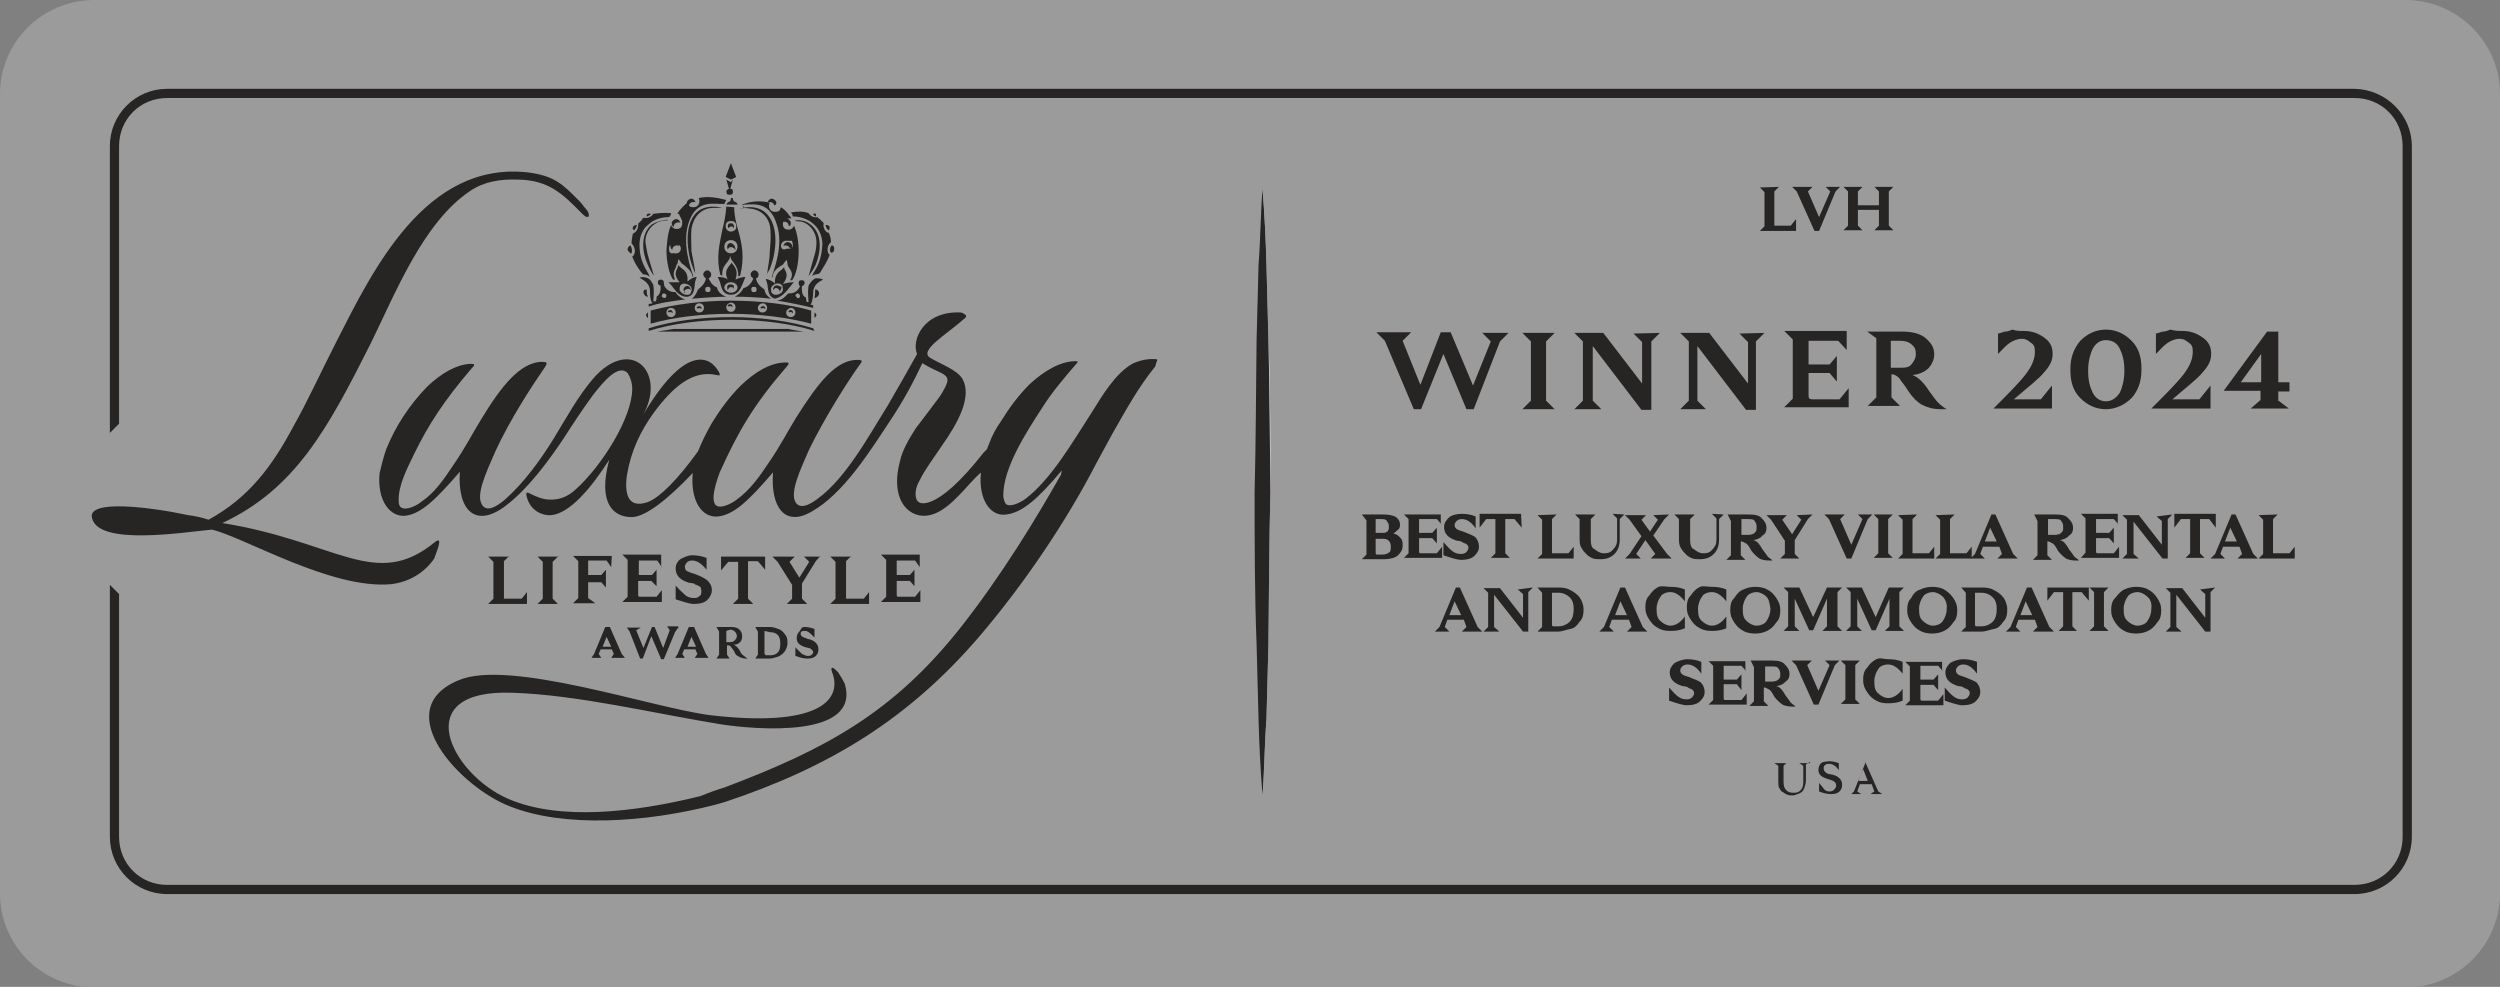
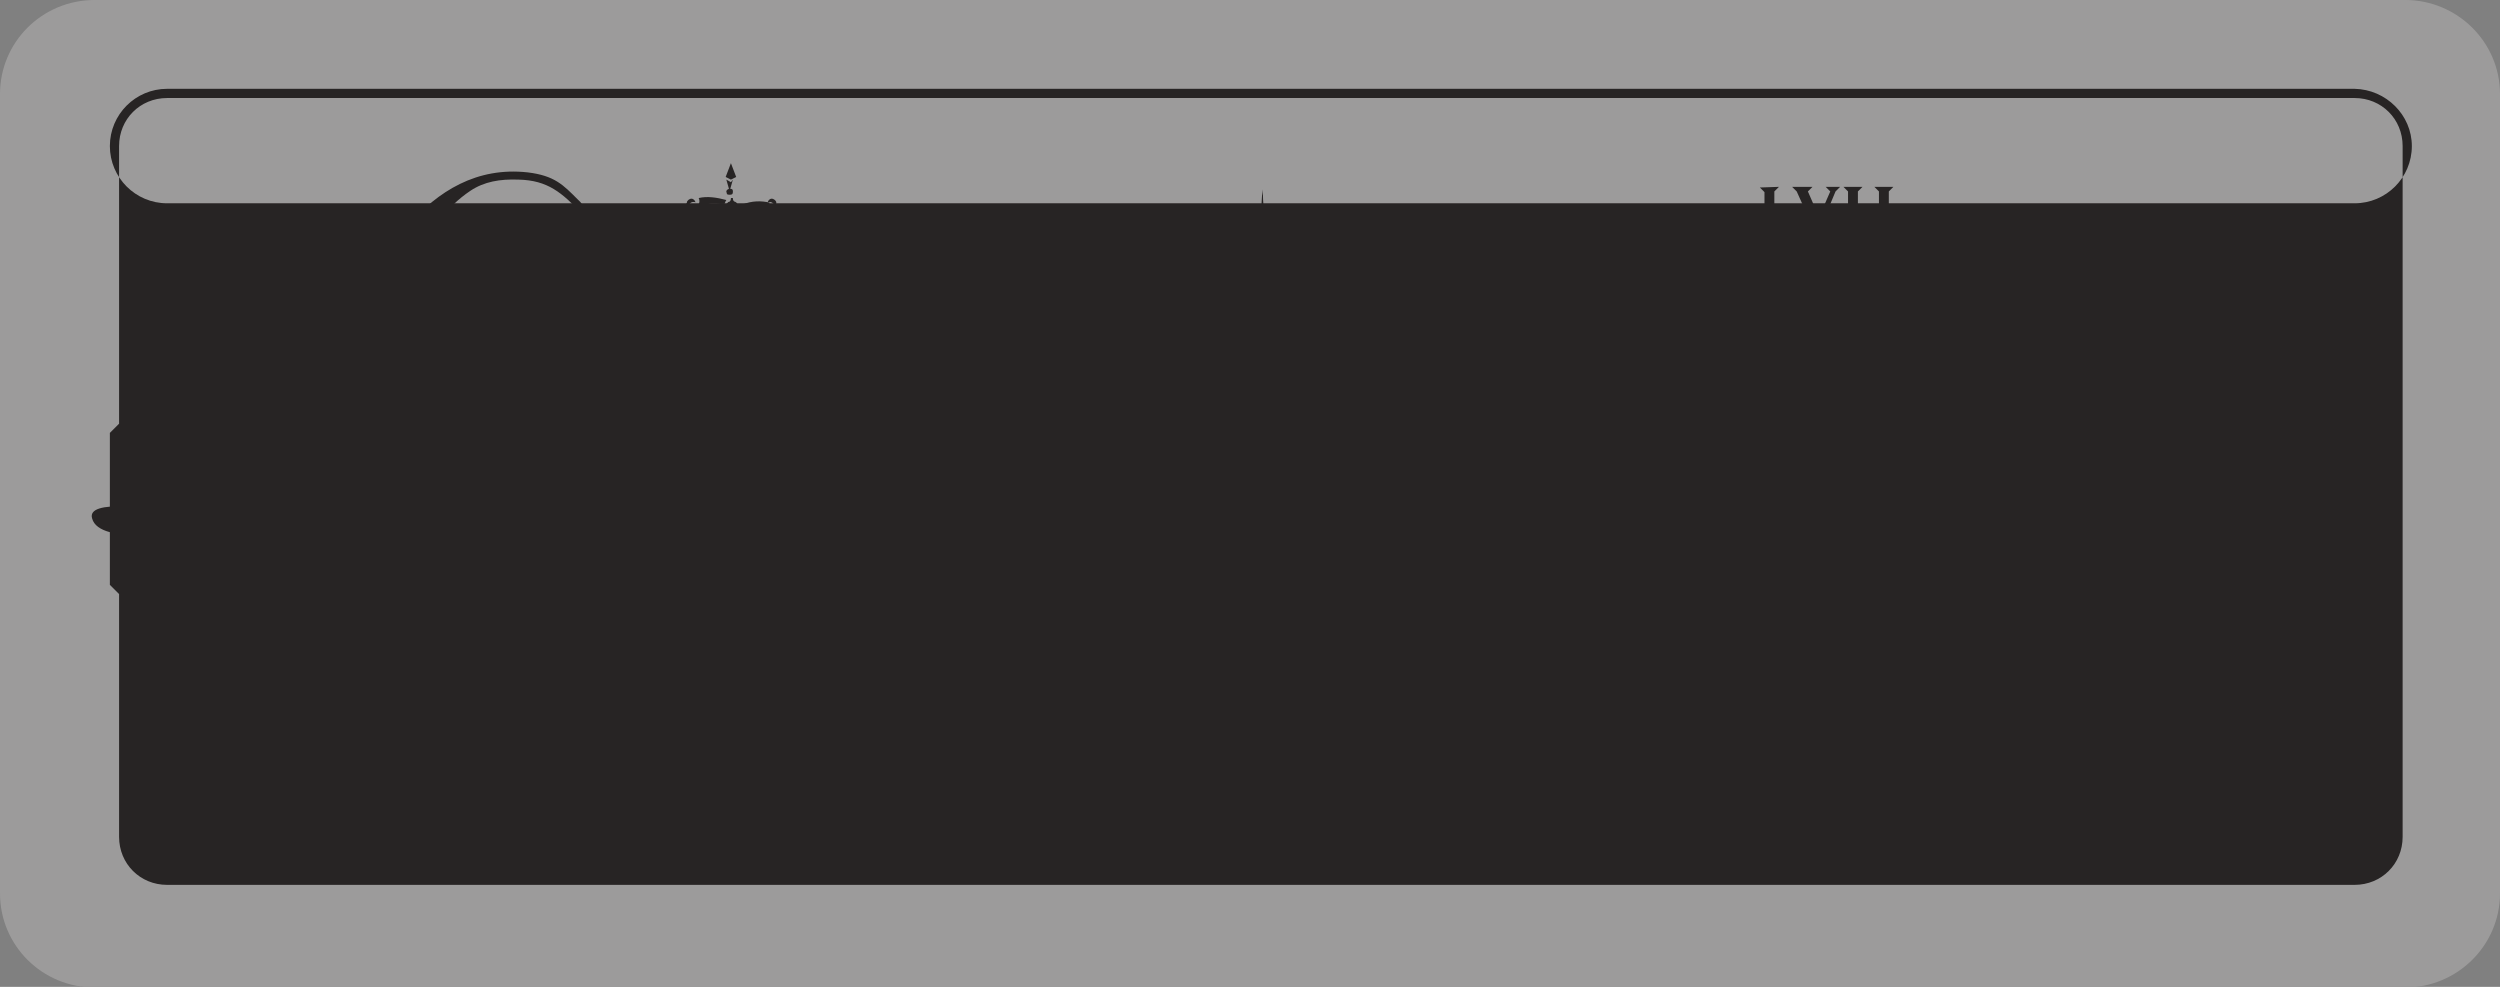
<svg xmlns="http://www.w3.org/2000/svg" version="1.1" id="Layer_1" x="0px" y="0px" viewBox="0 0 380 150" style="enable-background:new 0 0 380 150;" xml:space="preserve">
  <rect x="0" y="0" width="380" height="150" fill="#808080" stroke="none" />
  <style type="text/css">
	.st0{fill:#9C9B9B;}
	.st1{fill:#FFFFFF;}
	.st2{fill:#272424;}
</style>
  <path class="st0" d="M365.6,0H14.4C6.4,0,0,6.4,0,14.3v121.5c0,7.9,6.4,14.3,14.4,14.3h351.2c7.9,0,14.4-6.4,14.4-14.3V14.3  C380,6.4,373.5,0,365.6,0z" />
  <path class="st1" d="M192.8,97.8c0.1-7.7,0.1-15.4,0.3-23.1c0-7.7,0-15.4-0.3-23.1l-0.3-11.5c-0.1-3.9-0.3-7.7-0.6-11.5V121  c0.3-3.9,0.3-7.7,0.6-11.5L192.8,97.8z" />
-   <path class="st2" d="M366.6,22.2v105c0,4.8-3.9,8.7-8.7,8.7H25.4c-4.8,0-8.7-3.9-8.7-8.7V88.9l1.4,1.4v36.9c0,4.1,3.2,7.3,7.3,7.3  h332.5c4.1,0,7.3-3.2,7.3-7.3V22.2c0-4.1-3.2-7.3-7.3-7.3H25.4c-4.1,0-7.3,3.2-7.3,7.3v42.2l-1.4,1.4V22.2c0-4.8,3.9-8.7,8.7-8.7  h332.5C362.7,13.6,366.6,17.5,366.6,22.2z" />
+   <path class="st2" d="M366.6,22.2c0,4.8-3.9,8.7-8.7,8.7H25.4c-4.8,0-8.7-3.9-8.7-8.7V88.9l1.4,1.4v36.9c0,4.1,3.2,7.3,7.3,7.3  h332.5c4.1,0,7.3-3.2,7.3-7.3V22.2c0-4.1-3.2-7.3-7.3-7.3H25.4c-4.1,0-7.3,3.2-7.3,7.3v42.2l-1.4,1.4V22.2c0-4.8,3.9-8.7,8.7-8.7  h332.5C362.7,13.6,366.6,17.5,366.6,22.2z" />
  <path class="st2" d="M192.8,51.7l-0.3-11.5c-0.1-3.9-0.3-7.7-0.6-11.5c-0.3,3.9-0.3,7.7-0.6,11.5l-0.3,11.5  c-0.1,7.7-0.1,15.4-0.3,23.1c0,7.7,0,15.4,0.3,23.1l0.3,11.5c0.1,3.9,0.3,7.7,0.6,11.5c0.3-3.9,0.3-7.7,0.6-11.5l0.3-11.5  c0.1-7.7,0.1-15.4,0.3-23.1C193,67,193,59.4,192.8,51.7z" />
  <path class="st2" d="M101.6,42.9c0.3,0.3,0.6,0.6,0.7,0.8c0.6,0.8,1.3,1.5,2.2,1.4c0.8-0.1,1-0.8,1.1-1.7c0-0.4,0.1-0.8,0.3-1.3  c-0.4,0-1,0.3-1.4,0.7c0.1-1.3-0.4-1.7-1-2.1c-0.1-0.1-0.3-0.3-0.4-0.4c0,0.1-0.1,0.3-0.1,0.4c-0.3,0.6-0.6,1.1,0.3,2.2  C102.7,42.9,102,42.9,101.6,42.9z M103.4,43.4c0.1-0.1,0.3-0.3,0.6-0.3c0.4,0,1,0.3,1.1,0.7c0.1,0.3,0,0.4-0.1,0.7  c-0.1,0.3-0.3,0.3-0.6,0.3h-0.1c-0.4,0-0.8-0.3-1-0.7C103.3,43.9,103.3,43.7,103.4,43.4z" />
  <path class="st2" d="M104,44.3c0.1-0.3,0.4-0.4,0.7-0.4c0.1,0,0.3,0.1,0.3,0.3c0-0.3-0.1-0.6-0.4-0.7c-0.3-0.1-0.6,0.1-0.7,0.4  c0,0.3,0,0.4,0.3,0.7C103.9,44.5,103.9,44.4,104,44.3z" />
  <path class="st2" d="M120,43.7c0.3-0.3,0.4-0.6,0.7-0.8c-0.3,0-1,0-1.7,0.3c0.8-1.1,0.6-1.7,0.3-2.2c-0.1-0.1-0.1-0.3-0.1-0.4  c-0.1,0.1-0.3,0.3-0.4,0.4c-0.6,0.4-1.1,1-1,2.1c-0.4-0.4-1.1-0.7-1.4-0.7c0.1,0.4,0.3,0.8,0.3,1.3c0.1,0.8,0.3,1.5,1.1,1.7  C118.7,45.2,119.4,44.5,120,43.7z M119,44.1c-0.1,0.4-0.6,0.7-1,0.7h-0.1c-0.3,0-0.4-0.1-0.6-0.3c-0.1-0.1-0.1-0.4-0.1-0.7  c0.1-0.4,0.7-0.8,1.1-0.7c0.3,0,0.4,0.1,0.6,0.3C119,43.7,119,43.8,119,44.1z" />
  <path class="st2" d="M117.9,43.4c-0.3,0.1-0.4,0.4-0.4,0.7c0.1-0.1,0.2-0.2,0.3-0.3c0.3-0.1,0.6,0.1,0.7,0.4v0.1  c0.1-0.1,0.3-0.4,0.3-0.7C118.6,43.6,118.3,43.3,117.9,43.4z" />
  <path class="st2" d="M112.1,31.1c0-0.1-0.1-0.3-0.3-0.4c-0.4-0.1-0.4-0.4-0.4-0.6h-0.3c0,0.1,0,0.6-0.4,0.6  c-0.1,0.1-0.3,0.3-0.3,0.4H112.1z" />
  <path class="st2" d="M123.6,49.9c-3.5-1.1-8-1.7-12.5-1.7c-4.6,0-9,0.6-12.5,1.7v0.4c3.5-1.1,8-1.7,12.6-1.7c4.6,0,9.1,0.6,12.6,1.7  L123.6,49.9C123.7,49.9,123.7,49.9,123.6,49.9z" />
  <path class="st2" d="M98.9,49.2c3.5-1,7.9-1.5,12.2-1.5c4.5,0,8.8,0.6,12.2,1.5v-2c-3.5-1-7.9-1.5-12.2-1.5c-4.5,0-8.8,0.6-12.2,1.5  V49.2z M120.2,46.8c0.4,0,0.7,0.3,0.7,0.7s-0.3,0.7-0.7,0.7c-0.4,0-0.7-0.3-0.7-0.7S120,46.8,120.2,46.8z M115.9,46.1  c0.4,0,0.7,0.3,0.7,0.7s-0.3,0.7-0.7,0.7c-0.4,0-0.7-0.3-0.7-0.7S115.6,46.1,115.9,46.1z M111.1,46c0.4,0,0.7,0.3,0.7,0.7  s-0.3,0.7-0.7,0.7c-0.4,0-0.7-0.3-0.7-0.7S110.8,46,111.1,46z M106.3,46.1c0.4,0,0.7,0.3,0.7,0.7s-0.3,0.7-0.7,0.7  c-0.4,0-0.7-0.3-0.7-0.7S105.9,46.1,106.3,46.1z M102,46.8c0.4,0,0.7,0.3,0.7,0.7s-0.3,0.7-0.7,0.7c-0.4,0-0.7-0.3-0.7-0.7  S101.6,46.8,102,46.8z" />
  <path class="st2" d="M98.5,47.5c-0.1,0-0.3,0.3-0.3,0.4s0.1,0.4,0.3,0.4V47.5z" />
  <path class="st2" d="M123.8,47.5v0.8c0.1,0,0.3-0.3,0.3-0.4S123.9,47.5,123.8,47.5z" />
  <path class="st2" d="M111.1,27.7l-0.7-0.4l0.4,1.4c-0.3,0.1-0.4,0.3-0.4,0.4c0,0.1,0.1,0.3,0.1,0.4c0.1,0.1,0.3,0.1,0.4,0.1  c0.1,0,0.3,0,0.4-0.1c0.1-0.1,0.1-0.3,0.1-0.4c0-0.3-0.1-0.4-0.4-0.4l0.4-1.4L111.1,27.7z" />
  <path class="st2" d="M111.1,27.3l0.8-0.4l-0.8-2.1l-0.8,2.1L111.1,27.3z" />
-   <path class="st2" d="M111.1,44.8c1,0,1.4-0.7,1.8-1.7c0.1-0.3,0.3-0.7,0.4-1c-0.3,0-1,0.1-1.5,0.4c0.4-1.3,0-1.7-0.3-2.2  c-0.1-0.1-0.3-0.3-0.3-0.4c-0.1,0.1-0.1,0.3-0.3,0.4c-0.4,0.6-0.8,1-0.3,2.2c-0.4-0.4-1.3-0.4-1.5-0.4c0.1,0.3,0.3,0.6,0.4,1  C109.7,44,110,44.8,111.1,44.8z M110.1,43.7c0-0.4,0.4-0.8,1-0.8c0.6,0,1,0.4,1,0.8s-0.4,0.8-1,0.8  C110.6,44.5,110.1,44.1,110.1,43.7z" />
  <path class="st2" d="M111.4,37.1c-0.3-0.3-0.7-0.1-0.8,0.1c-0.1,0.3-0.1,0.4,0,0.7c0,0,0-0.1,0.1-0.1c0.1-0.3,0.6-0.3,0.8-0.1  c0.1,0,0.1,0.1,0.3,0.3C111.8,37.7,111.7,37.3,111.4,37.1z" />
  <path class="st2" d="M111.4,43.7c0.1,0,0.1,0.1,0.1,0.3c0.1-0.3,0.1-0.6-0.1-0.7c-0.3-0.1-0.7-0.1-0.8,0.1c-0.1,0.1-0.1,0.4,0,0.7  c0,0,0-0.1,0.1-0.1C110.8,43.6,111.1,43.6,111.4,43.7z" />
  <path class="st2" d="M111.4,34c-0.3-0.1-0.6-0.1-0.7,0.1c-0.1,0.1-0.1,0.4,0,0.6c0,0,0-0.1,0.1-0.1c0.1-0.1,0.4-0.3,0.6-0.1  c0.1,0,0.1,0.1,0.1,0.3C111.7,34.4,111.5,34.2,111.4,34z" />
  <path class="st2" d="M110.4,31.4c-0.1,1.3-0.3,2.4-0.6,3.5c-0.4,2.1-1,4.2-0.3,6.9l0.3,0.1c-0.1-1,0.3-1.5,0.7-2  c0.1-0.1,0.3-0.4,0.4-0.6l0.1-0.4l0.1,0.4c0.1,0.3,0.3,0.4,0.4,0.6c0.3,0.4,0.8,1.1,0.7,2.1l0.3-0.1c0.7-2.7,0.3-4.8-0.3-6.9  c-0.3-1.1-0.6-2.2-0.6-3.5L110.4,31.4z M111.1,38.5c-0.6,0-1-0.4-1-1s0.4-1,1-1c0.6,0,1,0.4,1,1S111.7,38.5,111.1,38.5z M111.1,35.2  c-0.4,0-0.8-0.3-0.8-0.8c0-0.6,0.3-0.8,0.8-0.8c0.6,0,0.8,0.3,0.8,0.8C112,34.9,111.5,35.2,111.1,35.2z" />
  <path class="st2" d="M106.1,44c-0.3,0.8-0.7,1.3-1,1.4c1.7-0.1,3.5-0.3,5.3-0.3c-1-0.3-1.4-1.1-1.4-1.4c-0.8-0.3-1.1-1-1.3-1.4  c0.3-0.1,0.4-0.3,0.4-0.6c0-0.3-0.3-0.6-0.6-0.6c-0.3,0-0.6,0.3-0.6,0.6c0,0.3,0.3,0.6,0.4,0.6C107.2,43.1,106.5,43.7,106.1,44z   M107.6,43.6c0.3,0,0.4,0.1,0.4,0.4c0,0.3-0.1,0.4-0.4,0.4c-0.3,0-0.4-0.1-0.4-0.4C107.2,43.7,107.3,43.6,107.6,43.6z" />
  <path class="st2" d="M116.2,44c-0.4-0.3-1.1-0.7-1.3-1.7c0.3,0,0.4-0.3,0.4-0.6c0-0.3-0.3-0.6-0.6-0.6c-0.3,0-0.6,0.3-0.6,0.6  c0,0.3,0.1,0.4,0.4,0.6c-0.1,0.4-0.6,1.3-1.5,1.5c-0.4,0.8-1,1.1-1.3,1.3c1.8,0,3.6,0.1,5.5,0.3C116.9,45.2,116.3,44.8,116.2,44z   M114.6,44.4c-0.3,0-0.4-0.1-0.4-0.4c0-0.3,0.1-0.4,0.4-0.4s0.4,0.1,0.4,0.4C115,44.3,114.9,44.4,114.6,44.4z" />
  <path class="st2" d="M104.7,38.4c0.1,0.8,0.4,1.7,0.7,2.5c0.1,0.3,0.3,0.6,0.3,0.8c-0.1-1.1-0.4-2.4-0.6-3.5c0-1.1-0.1-2.2,0-3.4  c0.3-1.8,1.4-3.1,3.2-3.2h1.5C105.2,30.5,104,34.4,104.7,38.4z" />
  <path class="st2" d="M116.6,41.7c0.1-0.3,0.3-0.6,0.4-0.8c0.3-0.8,0.6-1.7,0.7-2.5c0.7-3.9-0.7-7.9-5.3-6.7c0.6-0.1,1.1-0.1,1.5,0  c1.8,0.1,3.1,1.4,3.2,3.2c0.1,1.1,0,2.2-0.1,3.4C117,39.5,116.7,40.6,116.6,41.7z" />
  <path class="st2" d="M126,35c0.1-0.1,0.1-0.3,0.1-0.4v-0.1c-0.1-0.3-0.4-0.3-0.6-0.3c0,0-0.1,0,0,0.1C125.6,34.6,125.7,34.9,126,35z  " />
  <path class="st2" d="M117.7,31.2c0.3,0,0.3-0.3,0.3-0.4c0-0.3-0.4-0.6-0.7-0.6c-0.3,0-0.6,0.3-0.6,0.6c0.1-0.1,0.2-0.1,0.3-0.1  C117.3,30.7,117.6,30.9,117.7,31.2z" />
  <path class="st2" d="M119.5,33.2c-0.3,0-0.6,0.3-0.6,0.6c0.1-0.1,0.3-0.1,0.3-0.1c0.3,0,0.6,0.1,0.7,0.6v0.1  c0.3-0.1,0.3-0.3,0.3-0.6C120.1,33.5,119.8,33.2,119.5,33.2z" />
  <path class="st2" d="M104.7,31.4c0-0.4,0.3-0.7,0.7-0.7c0.1,0,0.3,0,0.3,0.1c0-0.3-0.3-0.6-0.6-0.6c-0.3,0-0.7,0.3-0.7,0.6  S104.4,31.4,104.7,31.4z" />
  <path class="st2" d="M122.9,42c0.4-0.6,0.8-1.1,1.1-1.8c0.8-2,1-4.6-0.7-6c-0.7-0.6-1.5-0.8-2.4-0.7v0.1c0.3,0,0.7,0.1,1,0.1  c1.3,0.4,2.2,1.7,2.2,3.1c0,0.7-0.1,1.4-0.3,2C123.5,39.8,123.2,40.9,122.9,42z" />
  <path class="st2" d="M120.1,37.8c0.3,0,0.3-0.1,0.3-0.4s-0.3-0.6-0.7-0.6c-0.3,0-0.6,0.3-0.6,0.6c0.1-0.1,0.3-0.1,0.3-0.1  C119.7,37.3,120,37.5,120.1,37.8z" />
  <path class="st2" d="M113.2,31.1c1.7-0.1,3.9-0.3,4.9,3.1c1,3.1-0.4,6.6-0.8,7.9l0.1,0.1c0.1-1,0.7-1.4,1.3-1.8  c0.3-0.1,0.4-0.3,0.6-0.6l0.3-0.3l0.1,0.6c0,0.3,0.1,0.4,0.3,0.7c0.3,0.4,0.6,1,0.1,1.8h0.3c0.6-0.8,1-2.5,1-4.5  c0-0.8-0.1-2.4-0.7-3.8c-0.1,0.3-0.4,0.6-0.8,0.6c-0.4,0-0.7-0.1-0.8-0.4c-0.1-0.1-0.1-0.3-0.1-0.4v-0.1c0-0.4,0.3-0.8,1-0.8h0.3  c-0.1-0.1-0.1-0.3-0.3-0.4c-0.4-0.6-0.8-1-1.3-1.3c0,0.1-0.1,0.1-0.1,0.3c-0.1,0.3-0.4,0.4-0.8,0.4c-0.8,0-1.1-0.8-0.8-1.4  c-1.3-0.3-2.7-0.3-4.2,0.3c0.1,0.1,0.3,0.3,0.3,0.6C112.8,31.2,112.9,31.1,113.2,31.1z M119.7,36.6  C119.8,36.6,119.8,36.6,119.7,36.6h0.7v0.1c0,0.1,0.1,0.3,0.1,0.3v0.3c0,0.1,0,0.2-0.1,0.3c0,0,0,0.1-0.1,0.1l-0.1,0.1h-0.6  C118.4,38.4,118.4,36.4,119.7,36.6z" />
  <path class="st2" d="M124,32.9C124.1,32.8,124.1,32.8,124,32.9c0.1-0.3,0-0.3,0-0.4c-0.1-0.1-0.3,0-0.4,0v0.1  C123.8,32.8,123.9,32.9,124,32.9z" />
  <path class="st2" d="M98.8,44.3c0,0.4,0,1.4,0.4,1.8c-0.1,0-0.4,0.1-0.6,0.1v0.4c1.7-0.6,3.5-0.8,5.6-1.1c-0.7-0.1-1.4-0.8-1.5-1.1  h-0.1c-0.8,0-1.4-0.4-1.7-1.1l0.1-0.1c-0.1,0-0.1-0.1-0.1-0.3c0-0.3-0.3-0.4-0.4-0.4h-0.1c-0.1,0-0.3,0.1-0.3,0.1  c-0.1,0.1-0.1,0.3-0.1,0.4c0,0.3,0.3,0.4,0.4,0.4c0.1,1.1-0.3,1.5-0.6,1.7c0,0.3,0,0.4-0.1,0.7h-0.4c0.1-1.1,0.1-1.8,0-2.5  c-0.3-0.6-0.6-1-1.1-1.1c-0.3-0.1-0.7-0.1-1,0C97.8,42.6,98.8,43,98.8,44.3z M100.9,44.6c0.1,0,0.4,0.1,0.4,0.3s-0.1,0.4-0.3,0.4  c-0.1,0-0.4-0.1-0.4-0.3C100.6,44.8,100.7,44.6,100.9,44.6z" />
-   <path class="st2" d="M123.9,44v0.3c0,0.1,0,0.6-0.1,1c0.3,0,0.6-0.3,0.7-0.6c0-0.1,0-0.4-0.1-0.4C124.3,44.1,124.2,44,123.9,44z" />
  <path class="st2" d="M97.4,41.3c0.1,0.1,0.3,0.3,0.3,0.4c0.4,0,0.8,0.1,1.1,0.4c-0.1-0.1-0.1-0.3-0.3-0.6c-0.6-1-1.3-2.2-1.3-4.3  c0-1.1,0.4-2.4,1.4-3.1c0.6-0.6,1.7-1.1,3.1-1.1c0.1-0.1,0.3-0.3,0.3-0.6c-1-0.1-2,0-2.7,0.1c-0.4,0.6-1,0.7-1.4,0.6  c-0.1,0-0.3,0.1-0.3,0.3c-0.1,0.1-0.3,0.3-0.6,0.6c0.1,0.8-0.4,1.4-0.8,1.5C96.1,36,96,36.4,96,37c0.7,0.7,0.6,1.7,0.1,2  C96.4,39.8,96.8,40.5,97.4,41.3z" />
  <path class="st2" d="M98.3,44.3V44c-0.3,0-0.3,0.1-0.4,0.1c-0.1,0.1-0.1,0.3-0.1,0.4c0.1,0.3,0.3,0.6,0.7,0.6  C98.3,44.8,98.3,44.4,98.3,44.3z" />
  <path class="st2" d="M102.6,36.8c-0.3,0-0.7,0.3-0.7,0.6s0.1,0.4,0.3,0.6v-0.1c0-0.3,0.3-0.6,0.7-0.6c0.1,0,0.3,0,0.3,0.1  C103.3,37.1,103,37,102.6,36.8z" />
  <path class="st2" d="M124,42.3c-0.4,0.1-0.8,0.6-1.1,1.1c-0.1,0.7-0.1,1.4,0,2.5h-0.3c0-0.3-0.1-0.4-0.1-0.7  c-0.4-0.1-0.7-0.6-0.6-1.7c0.1,0,0.4-0.3,0.4-0.4c0-0.1,0-0.3-0.1-0.4c0,0-0.1-0.1-0.3-0.1h-0.1c-0.3,0-0.4,0.1-0.4,0.4  c0,0.1,0,0.3,0.1,0.4l0.1,0.1c-0.3,0.7-0.8,1.1-1.7,1.1h-0.1c-0.3,0.3-0.8,1-1.7,1.1c2,0.3,3.8,0.7,5.5,1.1v-0.4  c-0.1,0-0.3-0.1-0.4-0.1c0.3-0.3,0.4-1.4,0.4-1.8c0-1.3,1-1.7,1.5-2C124.7,42.3,124.5,42.3,124,42.3z M121.6,45  c0,0.3-0.3,0.4-0.4,0.3c-0.1-0.1-0.3-0.3-0.3-0.4c0-0.1,0.3-0.4,0.4-0.3C121.5,44.7,121.6,44.8,121.6,45z" />
  <path class="st2" d="M126.3,36.8c0-0.6-0.1-0.8-0.3-1.4c-0.4,0-1-0.7-0.8-1.5c-0.1-0.1-0.3-0.3-0.6-0.6c-0.1-0.1-0.3-0.1-0.3-0.3  c-0.4,0.1-1,0-1.4-0.6c-0.8-0.3-1.7-0.3-2.7-0.1c0.1,0.1,0.3,0.3,0.3,0.6c1.5,0,2.5,0.6,3.1,1.1c1,0.8,1.4,2.1,1.4,3.1  c-0.1,2.2-0.7,3.4-1.3,4.3c-0.1,0.1-0.1,0.3-0.3,0.6c0.3-0.3,0.7-0.3,1.1-0.4c0.1-0.1,0.3-0.3,0.3-0.4c0.4-0.7,1-1.5,1.3-2.5  C125.7,38.5,125.6,37.4,126.3,36.8z" />
  <path class="st2" d="M126.4,37.3c-0.3,0.4-0.3,0.8-0.1,1.1c0,0,0,0.1,0.1,0c0.3,0,0.4-0.3,0.4-0.6C126.8,37.5,126.7,37.3,126.4,37.3  z" />
  <path class="st2" d="M102.4,34.5c0-0.4,0.3-0.7,0.7-0.7c0.1,0,0.3,0,0.3,0.1c0-0.3-0.3-0.6-0.6-0.6c-0.3,0-0.7,0.3-0.7,0.6  C102.1,34,102.1,34.3,102.4,34.5z" />
  <path class="st2" d="M100.5,33.6c0.3-0.1,0.6-0.1,1-0.1v-0.1c-0.8,0-1.7,0.3-2.4,0.7c-1.8,1.4-1.5,4.2-0.7,6c0.3,0.7,0.6,1.3,1,1.8  c-0.3-1.1-0.7-2.2-1-3.4c-0.1-0.7-0.3-1.4-0.3-2C98.2,35.3,99,34,100.5,33.6z" />
  <path class="st2" d="M103.7,33.8c0,0.3,0,0.4-0.1,0.6c-0.1,0.3-0.4,0.4-0.8,0.4c-0.4,0-0.7-0.3-0.8-0.6c-0.6,1.4-0.6,2.9-0.7,3.8  c0,1.8,0.4,3.6,1,4.5h0.3c-0.4-1-0.1-1.4,0.1-1.8c0.1-0.3,0.1-0.4,0.3-0.7l0.1-0.6l0.3,0.3c0.1,0.3,0.3,0.4,0.6,0.6  c0.4,0.4,1.1,0.8,1.3,1.8l0.1-0.1c-0.4-1.1-1.7-4.8-0.8-7.9c1-3.4,3.2-3.2,4.9-3.1h0.6c0.1-0.1,0.1-0.3,0.3-0.6  c-1.5-0.4-2.9-0.6-4.2-0.3c0.3,0.6,0,1.4-0.8,1.4c-0.4,0-0.6-0.1-0.8-0.4c0-0.1-0.1-0.1-0.1-0.3c-0.4,0.3-0.8,0.7-1.3,1.3  c-0.1,0.1-0.1,0.3-0.3,0.4h0.3C103.3,32.9,103.7,33.3,103.7,33.8z M102.6,38.5C102.5,38.5,102.5,38.5,102.6,38.5H102l-0.1-0.1  c0,0-0.1,0-0.1-0.1c0,0-0.1-0.1-0.1-0.3v-0.3c0-0.1,0-0.3,0.1-0.3v-0.1h0.7C103.8,36.7,103.8,38.7,102.6,38.5z" />
  <path class="st2" d="M96.4,35c0.1-0.1,0.3-0.4,0.4-0.7v-0.1c-0.1,0-0.4,0-0.6,0.3v0.1C96.1,34.7,96.2,34.9,96.4,35z" />
  <path class="st2" d="M95.8,37.3c-0.1,0-0.4,0.3-0.4,0.6c0,0.3,0.3,0.4,0.4,0.6H96C96.1,38.1,96.1,37.7,95.8,37.3  C95.9,37.3,95.9,37.3,95.8,37.3z" />
  <path class="st2" d="M98.3,32.9c0.1,0,0.3-0.1,0.6-0.3v-0.1c-0.1,0-0.3-0.1-0.4,0C98.3,32.5,98.3,32.6,98.3,32.9  C98.3,32.8,98.3,32.8,98.3,32.9z" />
  <path class="st2" d="M110.8,46.6c0.1-0.1,0.3-0.1,0.4,0l0.1,0.1c0.1-0.1,0-0.3-0.1-0.4c-0.1-0.1-0.4-0.1-0.6,0.1  C110.7,46.5,110.7,46.6,110.8,46.6C110.8,46.7,110.8,46.7,110.8,46.6z" />
  <path class="st2" d="M120,47.5c0.1-0.1,0.3-0.1,0.4,0l0.1,0.1c0.1-0.1,0-0.3-0.1-0.4c-0.1-0.1-0.4-0.1-0.6,0.1  C120,47.4,120,47.5,120,47.5z" />
  <path class="st2" d="M115.8,46.9c0.1-0.1,0.3-0.1,0.4,0l0.1,0.1c0.1-0.1,0-0.3-0.1-0.4c-0.1-0.1-0.4-0.1-0.6,0.1  C115.6,46.8,115.6,46.9,115.8,46.9C115.7,46.9,115.7,46.9,115.8,46.9z" />
  <path class="st2" d="M106.1,46.9c0.1-0.1,0.3-0.1,0.4,0l0.1,0.1c0.1-0.1,0-0.3-0.1-0.4c-0.1-0.1-0.4-0.1-0.6,0.1  C105.9,46.8,105.9,46.9,106.1,46.9z" />
  <path class="st2" d="M101.7,47.5c0.1-0.1,0.3-0.1,0.4,0l0.1,0.1c0.1-0.1,0-0.3-0.1-0.4c-0.1-0.1-0.4-0.1-0.6,0.1  C101.6,47.4,101.6,47.5,101.7,47.5z" />
  <path class="st2" d="M119.8,50h-17.4c-0.8,0.1-1.7,0.3-2.5,0.4h22.3C121.5,50.3,120.7,50.2,119.8,50z" />
  <path class="st2" d="M77.4,84.5l-0.8,0.8V91h2.7l0.8-1v1.8h-5.9L75,91v-5.6l-0.8-0.8H77.4z" />
  <path class="st2" d="M84.9,84.5L84,85.4V91l0.8,0.8h-3.1l0.8-0.8v-5.6l-0.8-0.8H84.9z" />
  <path class="st2" d="M92.9,86.2l-0.7-1h-2.8v2.2h2l0.7-0.8v2.7l-0.7-0.8h-2v2.4l1.1,0.8h-3.4l0.8-0.8v-5.6l-0.8-0.8H93L92.9,86.2z" />
  <path class="st2" d="M100.6,86.2l-0.7-1h-2.8v2.2h2l0.7-0.8v2.5L99,88.3h-2v2.1c0,0.3,0.1,0.3,0.3,0.3h2.5l0.8-1v1.8h-6l0.8-0.8  v-5.6l-0.8-0.8h5.9V86.2z" />
  <path class="st2" d="M105.2,84.4c0.7,0,1.4,0.1,2.2,0.4v1.8c-0.8-1-1.5-1.4-2.2-1.4c-0.4,0-0.6,0.1-0.8,0.3  c-0.1,0.1-0.3,0.4-0.3,0.6c0,0.3,0.1,0.6,0.3,0.7c0.3,0.1,0.6,0.3,1.1,0.4c0.8,0.3,1.5,0.6,2,1c0.4,0.4,0.7,0.8,0.7,1.5  c0,0.6-0.3,1.1-0.7,1.5c-0.4,0.4-1.1,0.6-2,0.6c-0.7,0-1.5-0.3-2.8-0.7V89c0.6,0.7,1.1,1.1,1.5,1.5c0.4,0.3,0.8,0.4,1.3,0.4  c0.4,0,0.7-0.1,0.8-0.3c0.3-0.1,0.3-0.4,0.3-0.7c0-0.1,0-0.4-0.1-0.6c0-0.1-0.1-0.1-0.4-0.3c-0.3-0.1-0.4-0.1-0.6-0.3  c-0.1,0-0.4-0.1-0.7-0.1c-1.4-0.4-2.1-1.1-2.1-2.2c0-0.6,0.3-1.1,0.7-1.4C103.8,84.8,104.5,84.4,105.2,84.4z" />
  <path class="st2" d="M116.3,86.6l-1.1-1.3h-1.5V91l0.8,0.8h-3.1l0.8-0.8v-5.6h-1.5l-1.1,1.3v-2.1h6.7V86.6z" />
  <path class="st2" d="M124.7,84.5l-0.7,0.8l-2.1,3.4V91l0.8,0.8h-3.1l0.8-0.8v-2.1l-2.2-3.5l-0.8-0.8h3.4l-0.8,0.8l1.5,2.4l1.5-2.4  l-0.8-0.8H124.7z" />
  <path class="st2" d="M129.4,84.5l-0.8,0.8V91h2.7l0.8-1v1.8h-5.9L127,91v-5.6l-0.8-0.8H129.4z" />
  <path class="st2" d="M139.8,86.2l-0.7-1h-2.8v2.2h2l0.7-0.8v2.5l-0.7-0.8h-2v2.1c0,0.3,0.1,0.3,0.3,0.3h2.5l0.8-1v1.8h-6l0.8-0.8  v-5.6l-0.8-0.8h5.9V86.2z" />
  <path class="st2" d="M92.7,95.3l1.8,4.1L95,100h-2.1l0.4-0.6L93,98.7h-1.7L91,99.4l0.4,0.6h-1.5l0.4-0.6l1.7-4.1H92.7z M91.6,98.3  h1.3l-0.7-1.5L91.6,98.3z" />
  <path class="st2" d="M103,95.5l-0.4,0.6l-1.7,4.1h-0.4L99,96.7l-1.3,3.4h-0.4L95.7,96l-0.4-0.6h2.1l-0.7,0.4l1.1,2.7l1.3-3.2h0.4  l1.3,3.2l1-2.7l-0.4-0.6h1.7V95.5z" />
  <path class="st2" d="M105.5,95.3l1.8,4.1l0.4,0.6h-2.1l0.4-0.6l-0.3-0.7h-1.7l-0.3,0.7l0.4,0.6h-1.5l0.4-0.6l1.7-4.1H105.5z   M104.5,98.3h1.3l-0.7-1.5L104.5,98.3z" />
  <path class="st2" d="M108.9,95.3h2.1c0.7,0,1.1,0.1,1.4,0.4c0.3,0.3,0.4,0.6,0.4,1v0.1c0,0.3-0.1,0.6-0.3,0.8  c-0.3,0.3-0.6,0.4-1,0.4c0.3,0.1,0.7,0.4,1,1c0.1,0.3,0.4,0.6,0.6,0.7c0.1,0.1,0.3,0.3,0.6,0.4h-0.3c-0.4,0-0.8-0.1-1.1-0.3  c-0.3-0.1-0.6-0.4-0.7-0.8c-0.3-0.4-0.4-0.6-0.6-0.8c-0.1-0.1-0.3-0.1-0.4-0.1h-0.1v1.4l0.4,0.6h-2l0.4-0.6V96L108.9,95.3z   M110.4,95.9v1.7h0.6c0.3,0,0.6-0.1,0.7-0.3c0.1-0.1,0.3-0.3,0.3-0.6v-0.1c0-0.1-0.1-0.4-0.3-0.6c-0.1-0.1-0.4-0.3-0.7-0.3  L110.4,95.9z" />
  <path class="st2" d="M114.8,95.3h2.2c0.4,0,0.8,0.1,1.3,0.3c0.4,0.1,0.7,0.4,1,0.8c0.3,0.3,0.4,0.7,0.4,1.3c0,0.4-0.1,0.8-0.4,1.3  c-0.3,0.4-0.6,0.6-1,0.8c-0.4,0.1-0.8,0.3-1.3,0.3h-2.2l0.4-0.6V96L114.8,95.3z M116.2,95.9v3.4c0,0.1,0.1,0.3,0.3,0.3h0.6  c0.4,0,0.8-0.1,1.1-0.4c0.3-0.3,0.4-0.7,0.4-1.3v-0.1c0-0.6-0.1-1-0.4-1.3c-0.3-0.3-0.7-0.4-1.1-0.4L116.2,95.9z" />
  <path class="st2" d="M122.3,95.3c0.4,0,1,0.1,1.5,0.3v1.3c-0.6-0.6-1-1-1.4-1c-0.3,0-0.4,0-0.6,0.1c-0.1,0.1-0.1,0.3-0.1,0.4  s0.1,0.3,0.3,0.4c0.1,0.1,0.4,0.1,0.7,0.3c0.6,0.1,1,0.3,1.3,0.6c0.3,0.3,0.4,0.6,0.4,1c0,0.4-0.1,0.7-0.4,1  c-0.3,0.3-0.7,0.4-1.3,0.4c-0.4,0-1-0.1-1.8-0.4v-1.3l1,1c0.3,0.1,0.6,0.3,0.8,0.3s0.4,0,0.6-0.1c0.1-0.1,0.3-0.3,0.3-0.4  c0-0.1,0-0.3-0.1-0.3c0-0.1-0.1-0.1-0.3-0.3c-0.1-0.1-0.3-0.1-0.3-0.1s-0.3-0.1-0.4-0.1c-1-0.3-1.4-0.7-1.4-1.4c0-0.4,0.1-0.7,0.4-1  C121.8,95.6,121.8,95.3,122.3,95.3z" />
  <path class="st2" d="M175.7,54.6c-1.1-0.1-2.2,0.1-3.4,0.6c-2.7,1.4-4.8,5-6.3,7.4c-3.1,4.8-6.2,10.2-10.1,13.2  c-0.8,0.6-1.8,1-2.4,1c-0.7,0-0.8-0.4-1-1.3c-0.1-4.3,3.5-9.8,5.9-13.5c1.5-2.4,3.4-4.6,5.2-6.7c0.3-0.3,0.3-0.4-0.1-0.4  c-2.2,0-4.6,1.3-7,3.5c-1.7,1.7-3.1,3.6-4.4,5.7c-0.7,1-1.3,2.1-1.7,3.2c-0.1,0.3-0.3,0.7-0.4,1l-0.1,0.1l-0.4,0.4  c-3.6,4.6-6.2,6.7-7.9,7.4c-1,0.4-2.2,0.6-2.4-0.7c-0.1-0.6,0-1.5,0.6-2.5c0.7-1.5,2-3.2,3.4-5.3c2.4-3.4,4.6-7.4,3.1-10.1  c-0.8-1.4-3.6-2.4-4.9-3.2c-1.8-1.1,2.4-3.5,5.1-5.9c0.6-0.4,0.4-0.7-0.4-1c-5.8-0.3-7.6,4.3-6.7,6.3c-1.4,2.5-2.8,5-4.5,7.9  c-2.9,4.6-6.7,11.8-11.5,14.7c-1,0.6-2,0.8-2.5-0.1c-0.8-1.5,0.6-4.6,2.1-8c2.4-4.9,5.9-10.4,7.7-12.9c0.3-0.4,0.6-0.7-0.4-0.7  c-3.2,0-5.9,3.4-9.3,8.8c-1.3,2.1-2.4,4.3-4.2,6.9c-1.4,2.1-2.8,4.1-4.9,5.6c-0.8,0.6-1.8,1-2.4,1c-1.7,0.1-1-2.8-0.1-5.2  c2.8-6.2,5.1-10.2,10.2-16.1c0.6-0.7,0.1-0.6-0.4-0.6c-2.2,0.1-4.4,1.4-6.6,3.5c-1.7,1.7-3.1,3.6-4.4,5.7c-0.8,1.4-1.5,2.8-2.1,4.3  c-3.1,4.3-5.8,7-7.6,7.7c-3.1,1.1-3.6-1.3-3.2-4.1c0.6-3.6,2-6.6,4.1-9.5c2.9-3.9,5.9-6.5,9.5-5.7c0.3,0,0.7,0.3,0.4-0.4  c-1.3-2.5-5.2-4.5-11.8,6.9c4.1-6.7-1.5-12.6-7.3-6c-2.4,2.8-4.1,6-6,9.1c-2.1,3.4-4.5,6.7-7.4,9.3c-1.3,1.1-2.9,2.1-3.6,0.7  c-0.8-1.5,0.6-4.6,2.1-8c2.2-4.8,5.6-10,7.4-12.6c0.7-1,0.4-1-0.6-1c-3.1,0.3-5.8,3.5-9,8.8c-1.3,2.1-2.4,4.3-4.2,6.9  c-1.4,2.1-2.8,4.2-4.9,5.6c-0.7,0.6-1.8,1-2.4,1c-0.7,0-1-0.4-1-1.1c-0.1-2.4,1.3-5,2.4-7.3c2.1-4.3,4.5-8,8.6-12.8  c0.7-0.7,0.6-0.8-0.1-0.8c-2.1,0.1-4.4,1.4-6.6,3.5c-2.7,2.8-4.8,6-6.2,9.5c-0.4,1.1-0.7,2.4-1,3.6c-0.4,4.1,1.5,6.7,3.9,6.5  c2.4-0.3,4.6-2.4,8.3-6.7c-0.4,5.9,2.4,8.8,7.2,5c3.2-2.5,6.2-6.5,8.6-10.1c1.4-2.2,2.8-4.3,4.4-6.5c1.7-2.2,3.9-4.8,5.3-3.4  c0.4,0.6,0.7,1.5,0.7,2.4c0,4.3-4.5,11.6-8.6,15.3c-1.4,1.3-2.9,1.7-4.5,1.5c-0.7-0.1-1.5-0.4-2.7-1c-0.3-0.1-0.3,0.1-0.3,0.3  c0.3,1.7,1.5,2.9,3.2,3.1c3.2,0.3,6.9-4.5,9.4-8.4c-1.8,6.7,0.7,8.7,3.4,8.7c2.1,0,5.5-2.7,9.3-6.7c-0.4,4.2,1.4,6.9,3.9,6.6  c2.4-0.3,4.6-2.4,8.3-6.7c-0.4,5.3,1.8,8.3,5.8,6c4.9-2.7,9-9.3,12.1-14c1.8-2.7,3.4-5.6,4.8-8.6c1.1,0.7,2.1,1.1,2.9,1.5  c1.1,0.6,1.1,1,0.6,2.1c-0.3,0.6-0.7,1.3-1.1,1.8c-1.1,1.5-2.2,2.9-3.4,4.5c-1.1,1.7-2.1,3.5-2.4,5c-0.7,2.5-0.7,5.5,1,7.2  c1.1,1.1,2.7,1.4,4.2,0.8c2.7-1,5.1-4.5,7-6.2h0.1c-0.4,4.1,1.5,6.7,3.9,6.3c2.4-0.3,4.8-2.4,8.4-6.7c0,0.1-0.1,0.3-0.1,0.6  c-3.8,6.7-9,15.3-15.3,23.3c-10.2,12.9-20.5,18.5-35.9,24.3c-1.3,0.4-2.4,0.8-3.6,1.3c-10.1,2.5-21.5,3.8-29.3,0.4  c-8.7-3.8-15.2-16.7,0.7-16.1c9.8,0.3,21.8,3.2,31.7,4.8c5.2,0.8,21.3,2.2,18.8-6.2c-0.3-0.6-0.6-1.1-1-1.7  c-1.3-1.4-1.1-0.4-0.8,0.3c1.3,4.1-2.5,8.1-18.7,6.2c-8.7-1.1-30.5-8.6-38.2-5.3c-10.8,4.5,0.4,16.4,7.9,19.2  c8.1,3.2,20.4,2.5,31.2-0.3c0.4-0.1,1-0.3,1.4-0.4c15.9-5.3,27.9-12.6,38.7-25.2c6.9-8.1,13.2-17.5,17.7-26.2  c0.8-1.5,1.7-3.1,2.5-4.6c2-3.5,3.9-7,6.5-10.2C175.8,54.8,176.1,54.6,175.7,54.6z M66.1,82.4c-9,7.4-14.9-0.1-32.3-2.9  c11.1-5.2,16-14.3,22.5-27.2c3.8-7.7,8-18.5,15.2-23.3c2.1-1.4,4.5-1.8,7.3-1.7c4.5,0.1,6.6,2,9.7,5.2c1.1,1.1,1.3,0.1,0.6-0.7  c-0.4-0.4-0.8-1.1-1.3-1.5c-2.2-2.2-3.5-3.6-7.6-4.1C64.7,24.5,56.7,41,51.2,51.8c-2.5,4.9-4.5,9.3-6.6,13  c-3.2,6-6.7,10.8-12.9,14.2c-0.8-0.3-2.2-0.6-3.1-0.7C23,77.1,13.1,75.8,14,78.8c1.1,4.2,13.9,2.1,18.2,1.7  c4.8,1.1,18.1,9.1,27.2,8.3c2.7-0.3,5.1-1.7,6.6-3.9C66.3,84,67.5,81.3,66.1,82.4z" />
  <path class="st2" d="M275.1,115.8l-0.6,0.4v2.4c0,0.4-0.1,0.8-0.3,1.3c-0.1,0.3-0.4,0.6-0.7,0.7c-0.3,0.1-0.7,0.3-1,0.3  s-0.6,0-0.8-0.1c-0.3-0.1-0.6-0.3-0.7-0.4c-0.3-0.1-0.4-0.4-0.6-0.7c-0.1-0.3-0.1-0.7-0.1-1.1v-2.2l-0.6-0.4h1.8l-0.4,0.4v2.4  c0,0.6,0.1,1,0.4,1.3c0.3,0.3,0.6,0.4,1.1,0.4c0.6,0,0.8-0.1,1.1-0.4c0.3-0.3,0.4-0.7,0.4-1.3v-2.4l-0.6-0.4H275.1z" />
  <path class="st2" d="M278,115.7c0.4,0,1,0.1,1.5,0.3v1.1c-0.4-0.7-1-1-1.5-1c-0.3,0-0.6,0.1-0.7,0.3c-0.1,0.1-0.1,0.3-0.1,0.4  c0,0.3,0.1,0.4,0.3,0.6c0.1,0.1,0.4,0.3,0.8,0.3c0.6,0.1,1,0.3,1.3,0.6c0.3,0.3,0.4,0.6,0.4,1c0,0.4-0.1,0.7-0.4,1  c-0.3,0.3-0.7,0.4-1.3,0.4c-0.4,0-1.1-0.1-1.8-0.4v-1.3c0.3,0.4,0.6,0.7,0.8,1c0.3,0.3,0.6,0.3,0.8,0.3c0.3,0,0.6-0.1,0.7-0.3  c0.1-0.1,0.3-0.3,0.3-0.6c0-0.3-0.1-0.4-0.3-0.6c-0.1-0.1-0.6-0.3-1-0.4c-1-0.3-1.4-0.7-1.4-1.4c0-0.3,0.1-0.7,0.4-1  C277.2,115.7,277.6,115.8,278,115.7z" />
  <path class="st2" d="M283.5,115.8l2,4.5l0.6,0.4h-1.8l0.6-0.4l-0.4-1.1h-1.8l-0.4,1.1l0.6,0.4h-1.5l0.4-0.4l1.8-4.5H283.5z   M282.4,118.7h1.5l-0.7-1.8L282.4,118.7z" />
  <path class="st2" d="M207,78.2h3.2c0.8,0,1.5,0.1,2,0.4c0.4,0.3,0.6,0.7,0.6,1.1v0.1c0,0.3-0.1,0.6-0.3,0.7  c-0.1,0.1-0.4,0.4-0.7,0.6c0.6,0.1,0.8,0.4,1.1,0.7c0.3,0.3,0.3,0.7,0.3,1.1v0.1c0,0.6-0.3,1-0.7,1.4c-0.4,0.4-1.3,0.6-2.1,0.6H207  l0.7-0.7v-5.2L207,78.2z M209.1,78.9V81h1c0.3,0,0.4,0,0.6-0.1c0.1-0.1,0.3-0.1,0.3-0.3c0.1-0.1,0.1-0.3,0.1-0.3v-0.4  c0-0.3-0.1-0.4-0.3-0.7c-0.1-0.3-0.6-0.3-1-0.3H209.1z M209.1,81.8V84c0,0.3,0.1,0.3,0.3,0.3h0.6c0.6,0,0.8-0.1,1.1-0.3  c0.3-0.1,0.3-0.6,0.3-0.8V83c0-0.3-0.1-0.6-0.3-0.8c-0.3-0.3-0.6-0.3-1-0.3H209.1z" />
  <path class="st2" d="M219.1,79.7l-0.7-0.8h-2.7V81h2l0.7-0.8v2.4l-0.7-0.8h-2v2c0,0.3,0.1,0.3,0.3,0.3h2.4l0.8-1v1.7h-5.8l0.7-0.7  v-5.2l-0.7-0.7h5.6V79.7z" />
-   <path class="st2" d="M222.2,78.1c0.6,0,1.4,0.1,2.1,0.4v1.8c-0.7-1-1.4-1.4-2.1-1.4c-0.3,0-0.6,0.1-0.8,0.3  c-0.1,0.1-0.3,0.3-0.3,0.6s0.1,0.4,0.3,0.6c0.1,0.1,0.6,0.3,1,0.4c0.8,0.3,1.5,0.6,1.8,0.8c0.3,0.3,0.6,0.8,0.6,1.5  c0,0.6-0.3,1-0.7,1.4c-0.4,0.4-1.1,0.6-2,0.6c-0.6,0-1.5-0.3-2.7-0.7v-2c0.6,0.7,1,1.1,1.4,1.4c0.4,0.3,0.8,0.4,1.3,0.4  c0.3,0,0.6-0.1,0.8-0.3c0.1-0.1,0.3-0.4,0.3-0.6c0-0.1,0-0.3-0.1-0.4c-0.1-0.1-0.3-0.3-0.4-0.3s-0.3-0.1-0.6-0.3  c-0.3-0.1-0.4-0.1-0.6-0.1c-1.4-0.4-2-1.1-2-2.1c0-0.6,0.3-1,0.7-1.4C220.6,78.3,221.4,78.1,222.2,78.1z" />
  <path class="st2" d="M231.3,80.2l-1.1-1.3h-1.4v5.2l0.7,0.7h-2.9l0.7-0.7v-5.2h-1.4l-1,1.3v-2.1h6.3L231.3,80.2z" />
  <path class="st2" d="M236.6,78.2l-0.7,0.7v5.2h2.5l0.8-1v1.8h-5.5l0.7-0.7V79l-0.7-0.7L236.6,78.2z" />
  <path class="st2" d="M246.9,78.2l-0.7,0.7V82c0,1-0.3,1.7-0.8,2.2c-0.6,0.6-1.3,0.8-2.1,0.8c-0.4,0-0.8,0-1.1-0.1  c-0.3-0.1-0.7-0.3-1-0.6c-0.3-0.3-0.6-0.6-0.8-1c-0.3-0.4-0.3-1-0.3-1.5v-2.9l-0.7-0.7h3.1l-0.7,0.7V82c0,0.7,0.1,1.3,0.6,1.5  c0.4,0.3,0.8,0.6,1.4,0.6c0.6,0,1-0.1,1.4-0.6c0.4-0.4,0.6-0.8,0.6-1.5v-3.2l-0.7-0.7L246.9,78.2z" />
  <path class="st2" d="M253.7,78.2l-0.7,0.7l-1.7,2.5l2.1,2.8l0.7,0.7h-3.2l0.7-0.7l-1.5-2.1l-1.4,2.1l0.7,0.7H247l0.7-0.7l1.8-2.7  l-1.8-2.5l-0.7-0.7h3.2l-0.7,0.7l1.3,1.8L252,79l-0.7-0.7L253.7,78.2z" />
  <path class="st2" d="M262,78.2l-0.7,0.7V82c0,1-0.3,1.7-0.8,2.2c-0.6,0.6-1.3,0.8-2.1,0.8c-0.4,0-0.8,0-1.1-0.1  c-0.3-0.1-0.7-0.3-1-0.6c-0.3-0.3-0.6-0.6-0.8-1c-0.3-0.4-0.3-1-0.3-1.5v-2.9l-0.7-0.7h3.1l-0.7,0.7V82c0,0.7,0.1,1.3,0.6,1.5  c0.4,0.3,0.8,0.6,1.4,0.6c0.6,0,1-0.1,1.4-0.6c0.4-0.4,0.6-0.8,0.6-1.5v-3.2l-0.7-0.7L262,78.2z" />
  <path class="st2" d="M262.6,78.2h3.1c1,0,1.7,0.1,2.1,0.6c0.4,0.4,0.7,0.8,0.7,1.4v0.1c0,0.4-0.1,0.8-0.6,1.1  c-0.3,0.4-0.8,0.6-1.4,0.7c0.6,0.1,1,0.7,1.4,1.4c0.3,0.4,0.6,0.8,0.8,1.1c0.3,0.3,0.6,0.4,0.7,0.6H269c-0.7,0-1.3-0.1-1.7-0.4  c-0.4-0.3-0.8-0.7-1.1-1.1c-0.3-0.6-0.6-1-0.8-1.1c-0.3-0.1-0.4-0.3-0.7-0.3h-0.1v2.1l0.7,0.7h-2.9l0.7-0.7v-5.2L262.6,78.2z   M264.7,78.9v2.4h1c0.4,0,0.8-0.1,1-0.3c0.3-0.3,0.3-0.4,0.3-0.8V80c0-0.3-0.1-0.6-0.3-0.8c-0.1-0.3-0.6-0.3-1.1-0.3H264.7z" />
  <path class="st2" d="M275.5,78.2l-0.7,0.7l-2,3.2v2.1l0.7,0.7h-2.9l0.7-0.7v-2l-2.1-3.2l-0.7-0.7h3.1l-0.7,0.7l1.5,2.2l1.4-2.2  l-0.7-0.7L275.5,78.2z" />
  <path class="st2" d="M284.6,78.2l-0.7,0.7l-2.5,6h-0.7l-2.7-6l-0.7-0.7h3.1l-0.7,0.7l1.7,3.9l1.7-3.9l-0.7-0.7H284.6z" />
  <path class="st2" d="M287.7,78.2l-0.7,0.7v5.2l0.7,0.7h-2.9l0.7-0.7v-5.2l-0.7-0.7H287.7z" />
  <path class="st2" d="M291.4,78.2l-0.7,0.7v5.2h2.5l0.8-1v1.8h-5.5l0.7-0.7V79l-0.7-0.7L291.4,78.2z" />
  <path class="st2" d="M297.1,78.2l-0.7,0.7v5.2h2.5l0.8-1v1.8h-5.5l0.7-0.7V79l-0.7-0.7L297.1,78.2z" />
  <path class="st2" d="M303.3,78.2l2.7,6l0.7,0.7h-3.1l0.7-0.7l-0.4-1.1h-2.5l-0.4,1.1l0.7,0.7h-2.2l0.7-0.7l2.5-6H303.3z M301.7,82.3  h1.8l-1-2.1L301.7,82.3z" />
  <path class="st2" d="M309.2,78.2h3.1c1,0,1.7,0.1,2.1,0.6c0.4,0.4,0.7,0.8,0.7,1.4v0.1c0,0.4-0.1,0.8-0.6,1.1  c-0.3,0.4-0.8,0.6-1.4,0.7c0.6,0.1,1,0.7,1.4,1.4c0.3,0.4,0.6,0.8,0.8,1.1c0.3,0.3,0.6,0.4,0.7,0.6h-0.4c-0.7,0-1.3-0.1-1.7-0.4  c-0.4-0.3-0.8-0.7-1.1-1.1c-0.3-0.6-0.6-1-0.8-1.1c-0.3-0.1-0.4-0.3-0.7-0.3h-0.1v2.1l0.7,0.7h-2.9l0.7-0.7v-5.2L309.2,78.2z   M311.3,78.9v2.4h1c0.4,0,0.8-0.1,1-0.3c0.3-0.3,0.3-0.4,0.3-0.8V80c0-0.3-0.1-0.6-0.3-0.8c-0.1-0.3-0.6-0.3-1.1-0.3H311.3z" />
  <path class="st2" d="M322,79.7l-0.7-0.8h-2.7V81h2l0.7-0.8v2.4l-0.7-0.8h-2v2c0,0.3,0.1,0.3,0.3,0.3h2.4l0.8-1v1.7h-5.8L317,84v-5.2  l-0.7-0.7h5.6V79.7z" />
  <path class="st2" d="M330.2,78.2l-0.7,0.7v6h-0.8l-4.4-5.6v4.9l0.8,0.7h-2.5l0.7-0.7V79l-0.7-0.7h2.5l3.5,4.5v-3.6l-0.8-0.7  L330.2,78.2z" />
  <path class="st2" d="M336.8,80.2l-1-1.3h-1.4v5.2l0.7,0.7h-2.9l0.7-0.7v-5.2h-1.4l-1,1.3v-2.1h6.3V80.2z" />
  <path class="st2" d="M339.8,78.2l2.7,6l0.7,0.7h-3.1l0.7-0.7l-0.4-1.1h-2.5l-0.4,1.1l0.7,0.7h-2.2l0.7-0.7l2.5-6H339.8z M338.2,82.3  h1.8l-1-2.1L338.2,82.3z" />
  <path class="st2" d="M346.2,78.2l-0.7,0.7v5.2h2.5l0.8-1v1.8h-5.5l0.7-0.7V79l-0.7-0.7L346.2,78.2z" />
  <path class="st2" d="M221.9,89.3l2.7,6l0.7,0.7h-3.1l0.7-0.7l-0.4-1.1h-2.5l-0.4,1.1l0.7,0.7h-2.2l0.7-0.7l2.5-6H221.9z M220.3,93.5  h1.8l-1-2.1L220.3,93.5z" />
  <path class="st2" d="M233,89.3l-0.7,0.7v6h-0.8l-4.4-5.6v4.9l0.8,0.7h-2.4l0.7-0.7v-5.2l-0.7-0.7h2.5l3.5,4.5v-3.6l-0.8-0.7  L233,89.3z" />
  <path class="st2" d="M233.7,89.3h3.2c0.7,0,1.3,0.1,1.8,0.4c0.6,0.3,1.1,0.7,1.4,1.1c0.3,0.4,0.6,1.1,0.6,1.8v0.1  c0,0.7-0.1,1.3-0.6,1.8c-0.4,0.6-0.8,1-1.4,1.1c-0.6,0.1-1.3,0.4-1.8,0.4h-3.2l0.7-0.7v-5.2L233.7,89.3z M235.9,90v4.9  c0,0.3,0.1,0.3,0.3,0.3h0.7c0.7,0,1.3-0.3,1.7-0.7c0.4-0.4,0.6-1.1,0.6-1.8v-0.1c0-0.7-0.1-1.3-0.6-1.8c-0.4-0.4-1-0.7-1.7-0.7  H235.9z" />
  <path class="st2" d="M247,89.3l2.7,6l0.7,0.7h-3.1l0.7-0.7l-0.4-1.1H245l-0.4,1.1l0.7,0.7h-2.2l0.7-0.7l2.5-6H247z M245.5,93.5h1.8  l-1-2.1L245.5,93.5z" />
  <path class="st2" d="M253.9,89.2c0.8,0,1.5,0.1,2.2,0.4v1.8c-0.8-1-1.5-1.4-2.2-1.4s-1.3,0.3-1.5,0.7c-0.3,0.4-0.6,1.1-0.6,1.8v0.1  c0,0.8,0.1,1.4,0.6,1.8c0.4,0.4,1,0.7,1.5,0.7c0.7,0,1.5-0.4,2.2-1.4v1.8c-0.7,0.3-1.4,0.4-2.2,0.4c-0.7,0-1.3-0.1-1.8-0.4  c-0.6-0.3-1-0.7-1.4-1.3c-0.4-0.6-0.6-1.1-0.6-1.8v-0.1c0-0.7,0.1-1.3,0.6-1.8c0.4-0.6,0.8-1,1.4-1.3  C252.6,89,253.2,89.2,253.9,89.2z" />
  <path class="st2" d="M260.2,89.2c0.8,0,1.5,0.1,2.2,0.4v1.8c-0.8-1-1.5-1.4-2.2-1.4s-1.3,0.3-1.5,0.7c-0.3,0.4-0.6,1.1-0.6,1.8v0.1  c0,0.8,0.1,1.4,0.6,1.8c0.4,0.4,1,0.7,1.5,0.7c0.7,0,1.5-0.4,2.2-1.4v1.8c-0.7,0.3-1.4,0.4-2.2,0.4c-0.7,0-1.3-0.1-1.8-0.4  c-0.6-0.3-1-0.7-1.4-1.3c-0.4-0.6-0.6-1.1-0.6-1.8v-0.1c0-0.7,0.1-1.3,0.6-1.8c0.4-0.6,0.8-1,1.4-1.3  C258.9,89,259.5,89.2,260.2,89.2z" />
  <path class="st2" d="M265,89.6c0.6-0.3,1.3-0.4,1.8-0.4c0.6,0,1.3,0.1,1.8,0.4c0.6,0.3,1,0.7,1.4,1.3c0.4,0.6,0.6,1.1,0.6,1.8v0.1  c0,0.7-0.1,1.3-0.6,1.8c-0.4,0.6-0.8,1-1.4,1.3c-0.6,0.3-1.3,0.4-1.8,0.4c-0.6,0-1.3-0.1-1.8-0.4c-0.6-0.3-1-0.7-1.4-1.3  c-0.4-0.6-0.6-1.1-0.6-1.8v-0.1c0-0.7,0.1-1.3,0.6-1.8C264,90.3,264.4,89.8,265,89.6z M268.5,90.7c-0.4-0.4-1-0.7-1.5-0.7  c-0.6,0-1.3,0.3-1.5,0.7c-0.3,0.4-0.6,1.1-0.6,1.8v0.1c0,0.8,0.1,1.4,0.6,1.8c0.4,0.4,1,0.7,1.5,0.7c0.6,0,1.3-0.3,1.5-0.7  c0.3-0.4,0.6-1.1,0.6-1.8v-0.1C269,91.8,268.9,91.1,268.5,90.7z" />
  <path class="st2" d="M280,89.3l-0.7,0.7v5.2l0.7,0.7H277l0.7-0.7V91l-2.1,4.8h-0.6l-2.2-4.8v4.2l0.7,0.7h-2.4l0.7-0.7V90l-0.7-0.7  h2.4l2.1,4.5l2.1-4.5H280z" />
  <path class="st2" d="M289.4,89.3l-0.7,0.7v5.2l0.7,0.7h-2.9l0.7-0.7V91l-2.1,4.8h-0.6l-2.2-4.8v4.2l0.7,0.7h-2.4l0.7-0.7V90  l-0.7-0.7h2.4l2.1,4.5l2-4.5H289.4z" />
  <path class="st2" d="M291.9,89.6c0.6-0.3,1.3-0.4,1.8-0.4c0.6,0,1.3,0.1,1.8,0.4s1,0.7,1.4,1.3c0.4,0.6,0.6,1.1,0.6,1.8v0.1  c0,0.7-0.1,1.3-0.6,1.8c-0.4,0.6-0.8,1-1.4,1.3c-0.6,0.3-1.3,0.4-1.8,0.4c-0.6,0-1.3-0.1-1.8-0.4c-0.6-0.3-1-0.7-1.4-1.3  c-0.4-0.6-0.6-1.1-0.6-1.8v-0.1c0-0.7,0.1-1.3,0.6-1.8C290.8,90.3,291.2,89.8,291.9,89.6z M295.3,90.7c-0.4-0.4-1-0.7-1.5-0.7  c-0.6,0-1.3,0.3-1.5,0.7c-0.3,0.4-0.6,1.1-0.6,1.8v0.1c0,0.8,0.1,1.4,0.6,1.8c0.4,0.4,1,0.7,1.5,0.7c0.6,0,1.3-0.3,1.5-0.7  c0.3-0.4,0.6-1.1,0.6-1.8v-0.1C296,91.8,295.7,91.1,295.3,90.7z" />
  <path class="st2" d="M298.1,89.3h3.2c0.7,0,1.3,0.1,1.8,0.4c0.6,0.3,1.1,0.7,1.4,1.1c0.3,0.4,0.6,1.1,0.6,1.8v0.1  c0,0.7-0.1,1.3-0.6,1.8c-0.4,0.6-0.8,1-1.4,1.1c-0.6,0.1-1.3,0.4-1.8,0.4h-3.2l0.7-0.7v-5.2L298.1,89.3z M300.2,90v4.9  c0,0.3,0.1,0.3,0.3,0.3h0.7c0.7,0,1.3-0.3,1.7-0.7c0.4-0.4,0.6-1.1,0.6-1.8v-0.1c0-0.7-0.1-1.3-0.6-1.8c-0.4-0.4-1-0.7-1.7-0.7  H300.2z" />
  <path class="st2" d="M308.8,89.3l2.7,6l0.7,0.7H309l0.7-0.7l-0.4-1.1h-2.5l-0.4,1.1l0.7,0.7h-2.2l0.7-0.7l2.5-6H308.8z M307.1,93.5  h1.8l-1-2.1L307.1,93.5z" />
  <path class="st2" d="M317.5,91.3l-1.1-1.3h-1.4v5.2l0.7,0.7h-2.8l0.7-0.7V90h-1.4l-1,1.3v-2h6.3V91.3z" />
  <path class="st2" d="M320.5,89.3l-0.7,0.7v5.2l0.7,0.7h-2.9l0.7-0.7V90l-0.7-0.7H320.5z" />
  <path class="st2" d="M322.9,89.6c0.6-0.3,1.3-0.4,1.8-0.4c0.6,0,1.3,0.1,1.8,0.4c0.6,0.3,1,0.7,1.4,1.3c0.4,0.6,0.6,1.1,0.6,1.8v0.1  c0,0.7-0.1,1.3-0.6,1.8c-0.4,0.6-0.8,1-1.4,1.3c-0.6,0.3-1.3,0.4-1.8,0.4c-0.6,0-1.3-0.1-1.8-0.4c-0.6-0.3-1-0.7-1.4-1.3  c-0.4-0.6-0.6-1.1-0.6-1.8v-0.1c0-0.7,0.1-1.3,0.6-1.8C322,90.3,322.4,89.8,322.9,89.6z M326.4,90.7c-0.4-0.4-1-0.7-1.5-0.7  c-0.6,0-1.3,0.3-1.5,0.7c-0.3,0.4-0.6,1.1-0.6,1.8v0.1c0,0.8,0.1,1.4,0.6,1.8c0.4,0.4,1,0.7,1.5,0.7c0.6,0,1.3-0.3,1.5-0.7  c0.3-0.4,0.6-1.1,0.6-1.8v-0.1C327.1,91.8,326.9,91.1,326.4,90.7z" />
  <path class="st2" d="M336.7,89.3L336,90v6h-0.8l-4.4-5.6v4.9l0.8,0.7h-2.4l0.7-0.7v-5.2l-0.7-0.7h2.5l3.5,4.5v-3.6l-0.8-0.7  L336.7,89.3z" />
  <path class="st2" d="M256.5,100.2c0.6,0,1.4,0.1,2.1,0.4v1.8c-0.7-1-1.4-1.4-2.1-1.4c-0.3,0-0.6,0.1-0.8,0.3  c-0.1,0.1-0.3,0.3-0.3,0.6c0,0.3,0.1,0.4,0.3,0.6c0.1,0.1,0.6,0.3,1,0.4c0.8,0.3,1.5,0.6,1.8,0.8c0.3,0.3,0.6,0.8,0.6,1.5  c0,0.6-0.3,1-0.7,1.4c-0.4,0.4-1.1,0.6-2,0.6c-0.6,0-1.5-0.3-2.7-0.7v-2c0.6,0.7,1,1.1,1.4,1.4c0.4,0.3,0.8,0.4,1.3,0.4  c0.3,0,0.6-0.1,0.8-0.3c0.1-0.1,0.3-0.4,0.3-0.6c0-0.1,0-0.3-0.1-0.4c-0.1-0.1-0.3-0.3-0.4-0.3c-0.1,0-0.3-0.1-0.6-0.3  c-0.3-0.1-0.4-0.1-0.6-0.1c-1.4-0.4-2-1.1-2-2.1c0-0.6,0.3-1,0.7-1.4C255,100.5,255.8,100.2,256.5,100.2z" />
  <path class="st2" d="M265.4,102l-0.7-0.8H262v2.1h2l0.7-0.8v2.4L264,104h-2v2.1c0,0.3,0.1,0.3,0.3,0.3h2.4l0.8-1v1.7h-5.8l0.7-0.7  v-5.2l-0.7-0.7h5.6V102z" />
  <path class="st2" d="M266.1,100.4h3.1c1,0,1.7,0.1,2.1,0.6c0.4,0.4,0.7,0.8,0.7,1.4v0.1c0,0.4-0.1,0.8-0.6,1.1  c-0.3,0.4-0.8,0.6-1.4,0.7c0.6,0.1,1,0.7,1.4,1.4c0.3,0.4,0.6,0.8,0.8,1.1c0.3,0.3,0.6,0.4,0.7,0.6h-0.4c-0.7,0-1.3-0.1-1.7-0.4  c-0.4-0.3-0.8-0.7-1.1-1.1c-0.3-0.6-0.6-1-0.8-1.1c-0.3-0.1-0.4-0.3-0.7-0.3h-0.1v2.1l0.7,0.7h-2.9l0.7-0.7v-5.2L266.1,100.4z   M268.3,101.2v2.4h1c0.4,0,0.8-0.1,1-0.3c0.3-0.3,0.3-0.4,0.3-0.8v-0.1c0-0.3-0.1-0.6-0.3-0.8c-0.1-0.3-0.6-0.3-1.1-0.3H268.3z" />
  <path class="st2" d="M279.6,100.4l-0.7,0.7l-2.5,6h-0.7l-2.7-6l-0.7-0.7h3.1l-0.7,0.7l1.7,3.9l1.7-3.9l-0.7-0.7H279.6z" />
  <path class="st2" d="M282.7,100.4l-0.7,0.7v5.2l0.7,0.7h-2.9l0.7-0.7v-5.2l-0.7-0.7H282.7z" />
  <path class="st2" d="M287,100.2c0.8,0,1.5,0.1,2.2,0.4v1.8c-0.8-1-1.5-1.4-2.2-1.4s-1.3,0.3-1.5,0.7c-0.3,0.4-0.6,1.1-0.6,1.8v0.1  c0,0.8,0.1,1.4,0.6,1.8c0.4,0.4,1,0.7,1.5,0.7c0.7,0,1.5-0.4,2.2-1.4v1.8c-0.7,0.3-1.4,0.4-2.2,0.4c-0.7,0-1.3-0.1-1.8-0.4  c-0.6-0.3-1-0.7-1.4-1.3c-0.4-0.6-0.6-1.1-0.6-1.8v-0.1c0-0.7,0.1-1.3,0.6-1.8c0.4-0.6,0.8-1,1.4-1.3S286.3,100.2,287,100.2z" />
  <path class="st2" d="M295.3,102l-0.7-0.8h-2.7v2.1h2l0.7-0.8v2.4l-0.7-0.8h-2v2.1c0,0.3,0.1,0.3,0.3,0.3h2.4l0.8-1v1.7h-5.8l0.7-0.7  v-5.2l-0.7-0.7h5.6V102z" />
  <path class="st2" d="M298.4,100.2c0.6,0,1.4,0.1,2.1,0.4v1.8c-0.7-1-1.4-1.4-2.1-1.4c-0.3,0-0.6,0.1-0.8,0.3  c-0.1,0.1-0.3,0.3-0.3,0.6c0,0.3,0.1,0.4,0.3,0.6c0.1,0.1,0.6,0.3,1,0.4c0.8,0.3,1.5,0.6,1.8,0.8c0.3,0.3,0.6,0.8,0.6,1.5  c0,0.6-0.3,1-0.7,1.4c-0.4,0.4-1.1,0.6-2,0.6c-0.6,0-1.5-0.3-2.7-0.7v-2c0.6,0.7,1,1.1,1.4,1.4c0.4,0.3,0.8,0.4,1.3,0.4  c0.3,0,0.6-0.1,0.8-0.3c0.1-0.1,0.3-0.4,0.3-0.6c0-0.1,0-0.3-0.1-0.4c-0.1-0.1-0.3-0.3-0.4-0.3c-0.1,0-0.3-0.1-0.6-0.3  c-0.3-0.1-0.4-0.1-0.6-0.1c-1.4-0.4-2-1.1-2-2.1c0-0.6,0.3-1,0.7-1.4C296.8,100.5,297.7,100.2,298.4,100.2z" />
  <path class="st2" d="M270.4,28.4l-0.7,0.7v5.2h2.5l0.8-1v1.8h-5.5l0.7-0.7v-5.2l-0.7-0.7L270.4,28.4z" />
  <path class="st2" d="M279.7,28.4l-0.7,0.7l-2.5,6h-0.7l-2.7-6l-0.7-0.7h3.1l-0.7,0.7l1.7,3.9l1.7-3.9l-0.7-0.7H279.7z" />
  <path class="st2" d="M287.8,28.4l-0.7,0.7v5.2l0.7,0.7h-2.9l0.7-0.7v-2.4h-3.2v2.4l0.7,0.7h-2.9l0.7-0.7v-5.2l-0.7-0.7h2.9l-0.7,0.7  v2.1h3.2v-2.1l-0.7-0.7H287.8z" />
  <path class="st2" d="M229.3,50.6l-1.3,1.3L224,62.2h-1.1l-3.5-8.4l-3.4,8.4h-1.1l-4.4-10.4l-1.3-1.3h5.3l-1.3,1.3l2.7,6.7l3.1-8h1.5  l3.4,8.1l2.7-6.7l-1.3-1.3L229.3,50.6z" />
  <path class="st2" d="M236.3,50.6l-1.3,1.3v9l1.3,1.3h-4.9l1.3-1.3v-9l-1.3-1.3H236.3z" />
  <path class="st2" d="M252.3,50.6l-1.3,1.3v10.4h-1.5l-7.4-9.7v8.3l1.3,1.3h-4.1l1.3-1.3v-9l-1.3-1.3h4.4l5.9,7.7V52l-1.3-1.3  L252.3,50.6z" />
  <path class="st2" d="M268.2,50.6l-1.3,1.3v10.4h-1.5l-7.4-9.7v8.3l1.3,1.3h-3.9l1.3-1.3v-9l-1.3-1.3h4.4l5.9,7.7V52l-1.3-1.3  L268.2,50.6z" />
  <path class="st2" d="M280.7,53.2l-1.3-1.4h-4.5v3.6h3.2l1.1-1.3v3.9l-1.1-1.3h-3.2v3.4c0,0.4,0.1,0.6,0.6,0.6h4.1l1.4-1.7v2.9h-9.8  l1.3-1.3v-9l-1.3-1.3h9.5V53.2z" />
  <path class="st2" d="M283.8,50.4h5.3c1.5,0,2.8,0.3,3.6,1s1.3,1.4,1.3,2.4v0.1c0,0.7-0.3,1.4-0.8,2c-0.6,0.6-1.4,1-2.5,1.1  c0.8,0.3,1.7,1.1,2.5,2.4c0.6,0.8,1,1.4,1.4,1.8c0.4,0.4,0.8,0.7,1.3,1H295c-1.3,0-2.1-0.3-2.9-0.7c-0.7-0.4-1.4-1.1-2-2  c-0.6-1-1.1-1.5-1.4-2c-0.3-0.3-0.7-0.6-1.1-0.6h-0.1v3.5l1.3,1.3h-4.9l1.3-1.3v-9L283.8,50.4z M287.4,51.8v4.1h1.5  c0.8,0,1.4-0.1,1.7-0.6c0.3-0.4,0.6-0.8,0.6-1.4v-0.1c0-0.6-0.1-1-0.6-1.4c-0.4-0.4-1-0.6-1.8-0.6H287.4z" />
  <path class="st2" d="M307.5,50.3c1.3,0,2.2,0.3,3.2,1c1,0.7,1.3,1.5,1.3,2.5s-0.4,1.8-1.3,2.8c-0.8,1-2.4,2.2-4.6,4.1h4.1l1.7-2.1  v3.5H303c2.2-2.2,3.9-3.9,4.9-5.2c1-1.3,1.4-2.4,1.4-3.4v-0.1c0-0.6-0.1-1-0.6-1.3c-0.4-0.3-0.7-0.6-1.4-0.6s-1.3,0.3-1.8,0.6  c-0.6,0.4-1.1,1-1.8,1.7v-3.1c0.6-0.1,0.8-0.3,1.1-0.3c0.3,0,0.6-0.1,1.1-0.3C306.5,50.3,306.9,50.3,307.5,50.3z" />
  <path class="st2" d="M316.2,51.8c1.1-1.1,2.4-1.7,3.9-1.7c1.5,0,2.8,0.6,3.9,1.7c1.1,1.1,1.5,2.5,1.5,4.2v0.3c0,1.8-0.6,3.2-1.5,4.2  c-1,1-2.4,1.7-3.9,1.7c-1.5,0-2.8-0.6-3.9-1.7c-1.1-1.1-1.5-2.5-1.5-4.2V56C314.7,54.4,315.2,53,316.2,51.8z M320.1,51.7  c-0.8,0-1.5,0.4-2,1.3c-0.4,0.8-0.7,2-0.7,3.2v0.3c0,1.4,0.3,2.4,0.7,3.2c0.4,0.8,1.1,1.3,2,1.3c0.8,0,1.5-0.4,2.1-1.3  c0.4-0.8,0.7-2,0.7-3.2v-0.3c0-1.4-0.3-2.4-0.7-3.2C321.8,52.1,321,51.7,320.1,51.7z" />
  <path class="st2" d="M331.6,50.3c1.3,0,2.2,0.3,3.2,1c1,0.7,1.3,1.5,1.3,2.5s-0.4,1.8-1.3,2.8c-0.8,1-2.4,2.2-4.6,4.1h4.1l1.7-2.1  v3.5h-9c2.2-2.2,3.9-3.9,4.9-5.2c1-1.3,1.4-2.4,1.4-3.4v-0.1c0-0.6-0.1-1-0.6-1.3c-0.4-0.3-0.7-0.6-1.4-0.6s-1.3,0.3-1.8,0.6  c-0.6,0.4-1.1,1-1.8,1.7v-3.1c0.6-0.1,0.8-0.3,1.1-0.3c0.3,0,0.6-0.1,1.1-0.3C330.7,50.3,331.1,50.3,331.6,50.3z" />
  <path class="st2" d="M346.2,60.8l1.7,1.3h-5.8l1.5-1.3v-1.4H338l6.6-9h1.7v7.7h1.7v1.4h-1.7V60.8z M343.7,53.8l-3.1,4.3h3.1V53.8z" />
</svg>